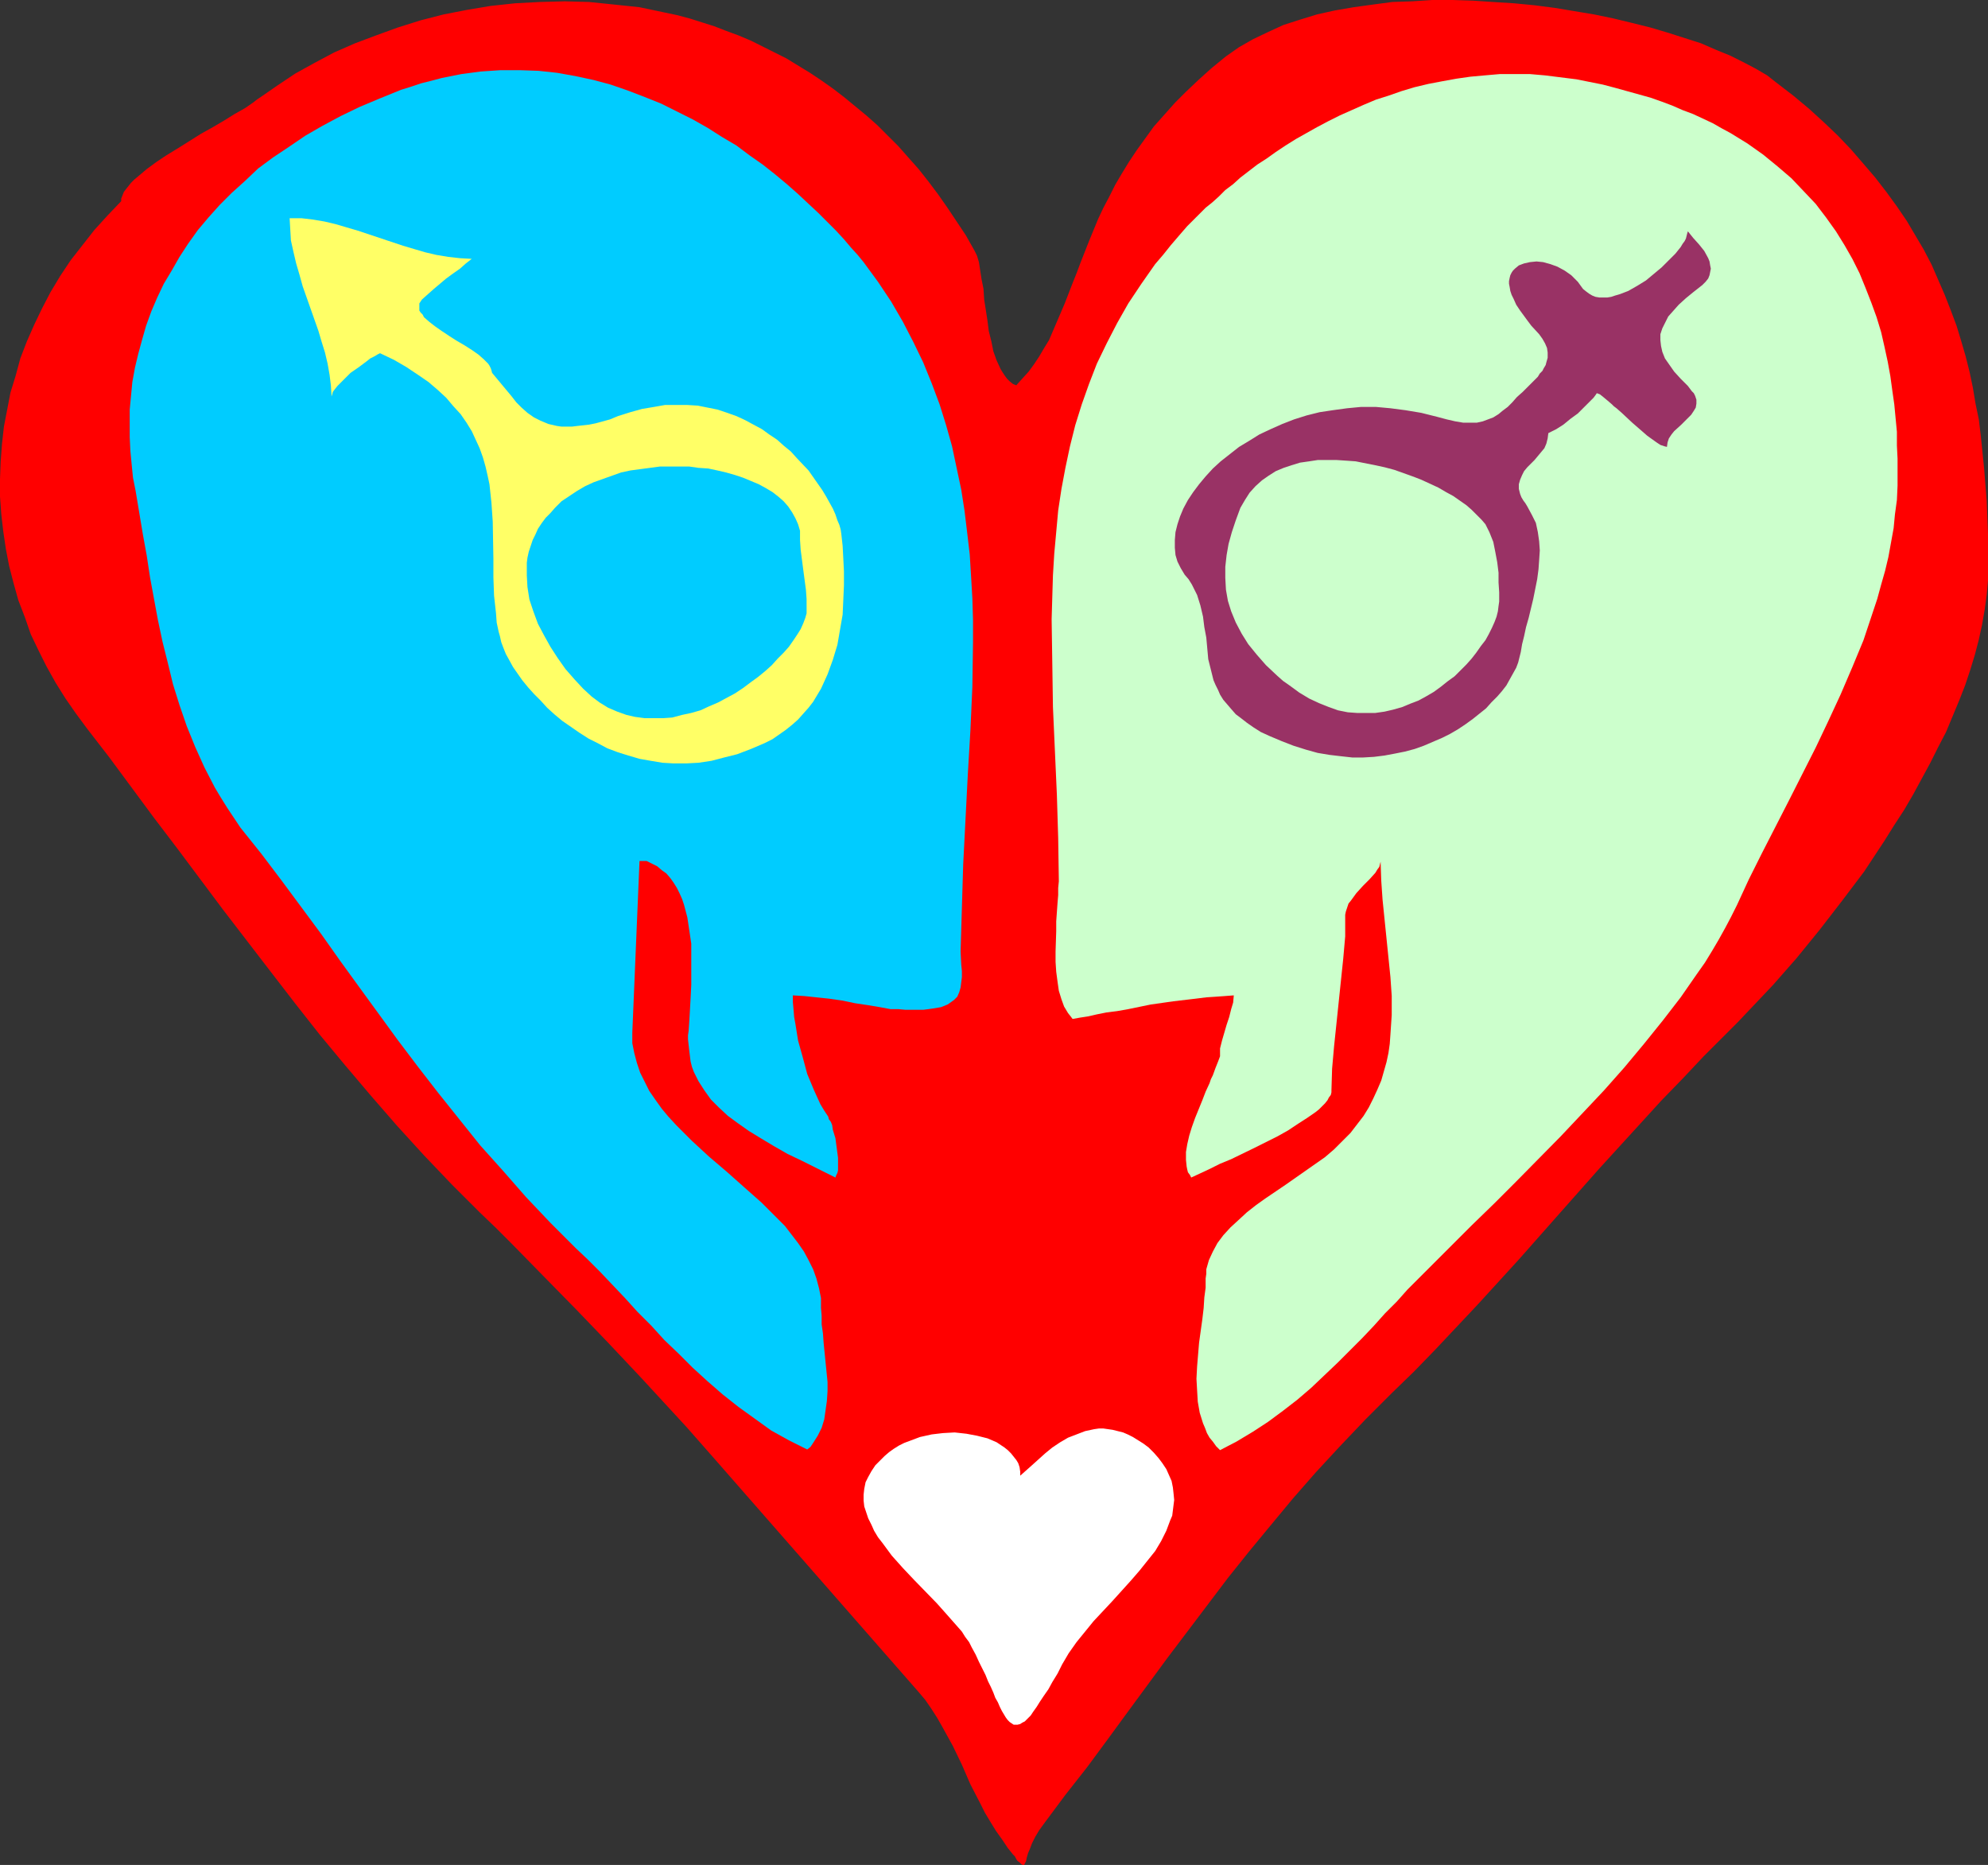
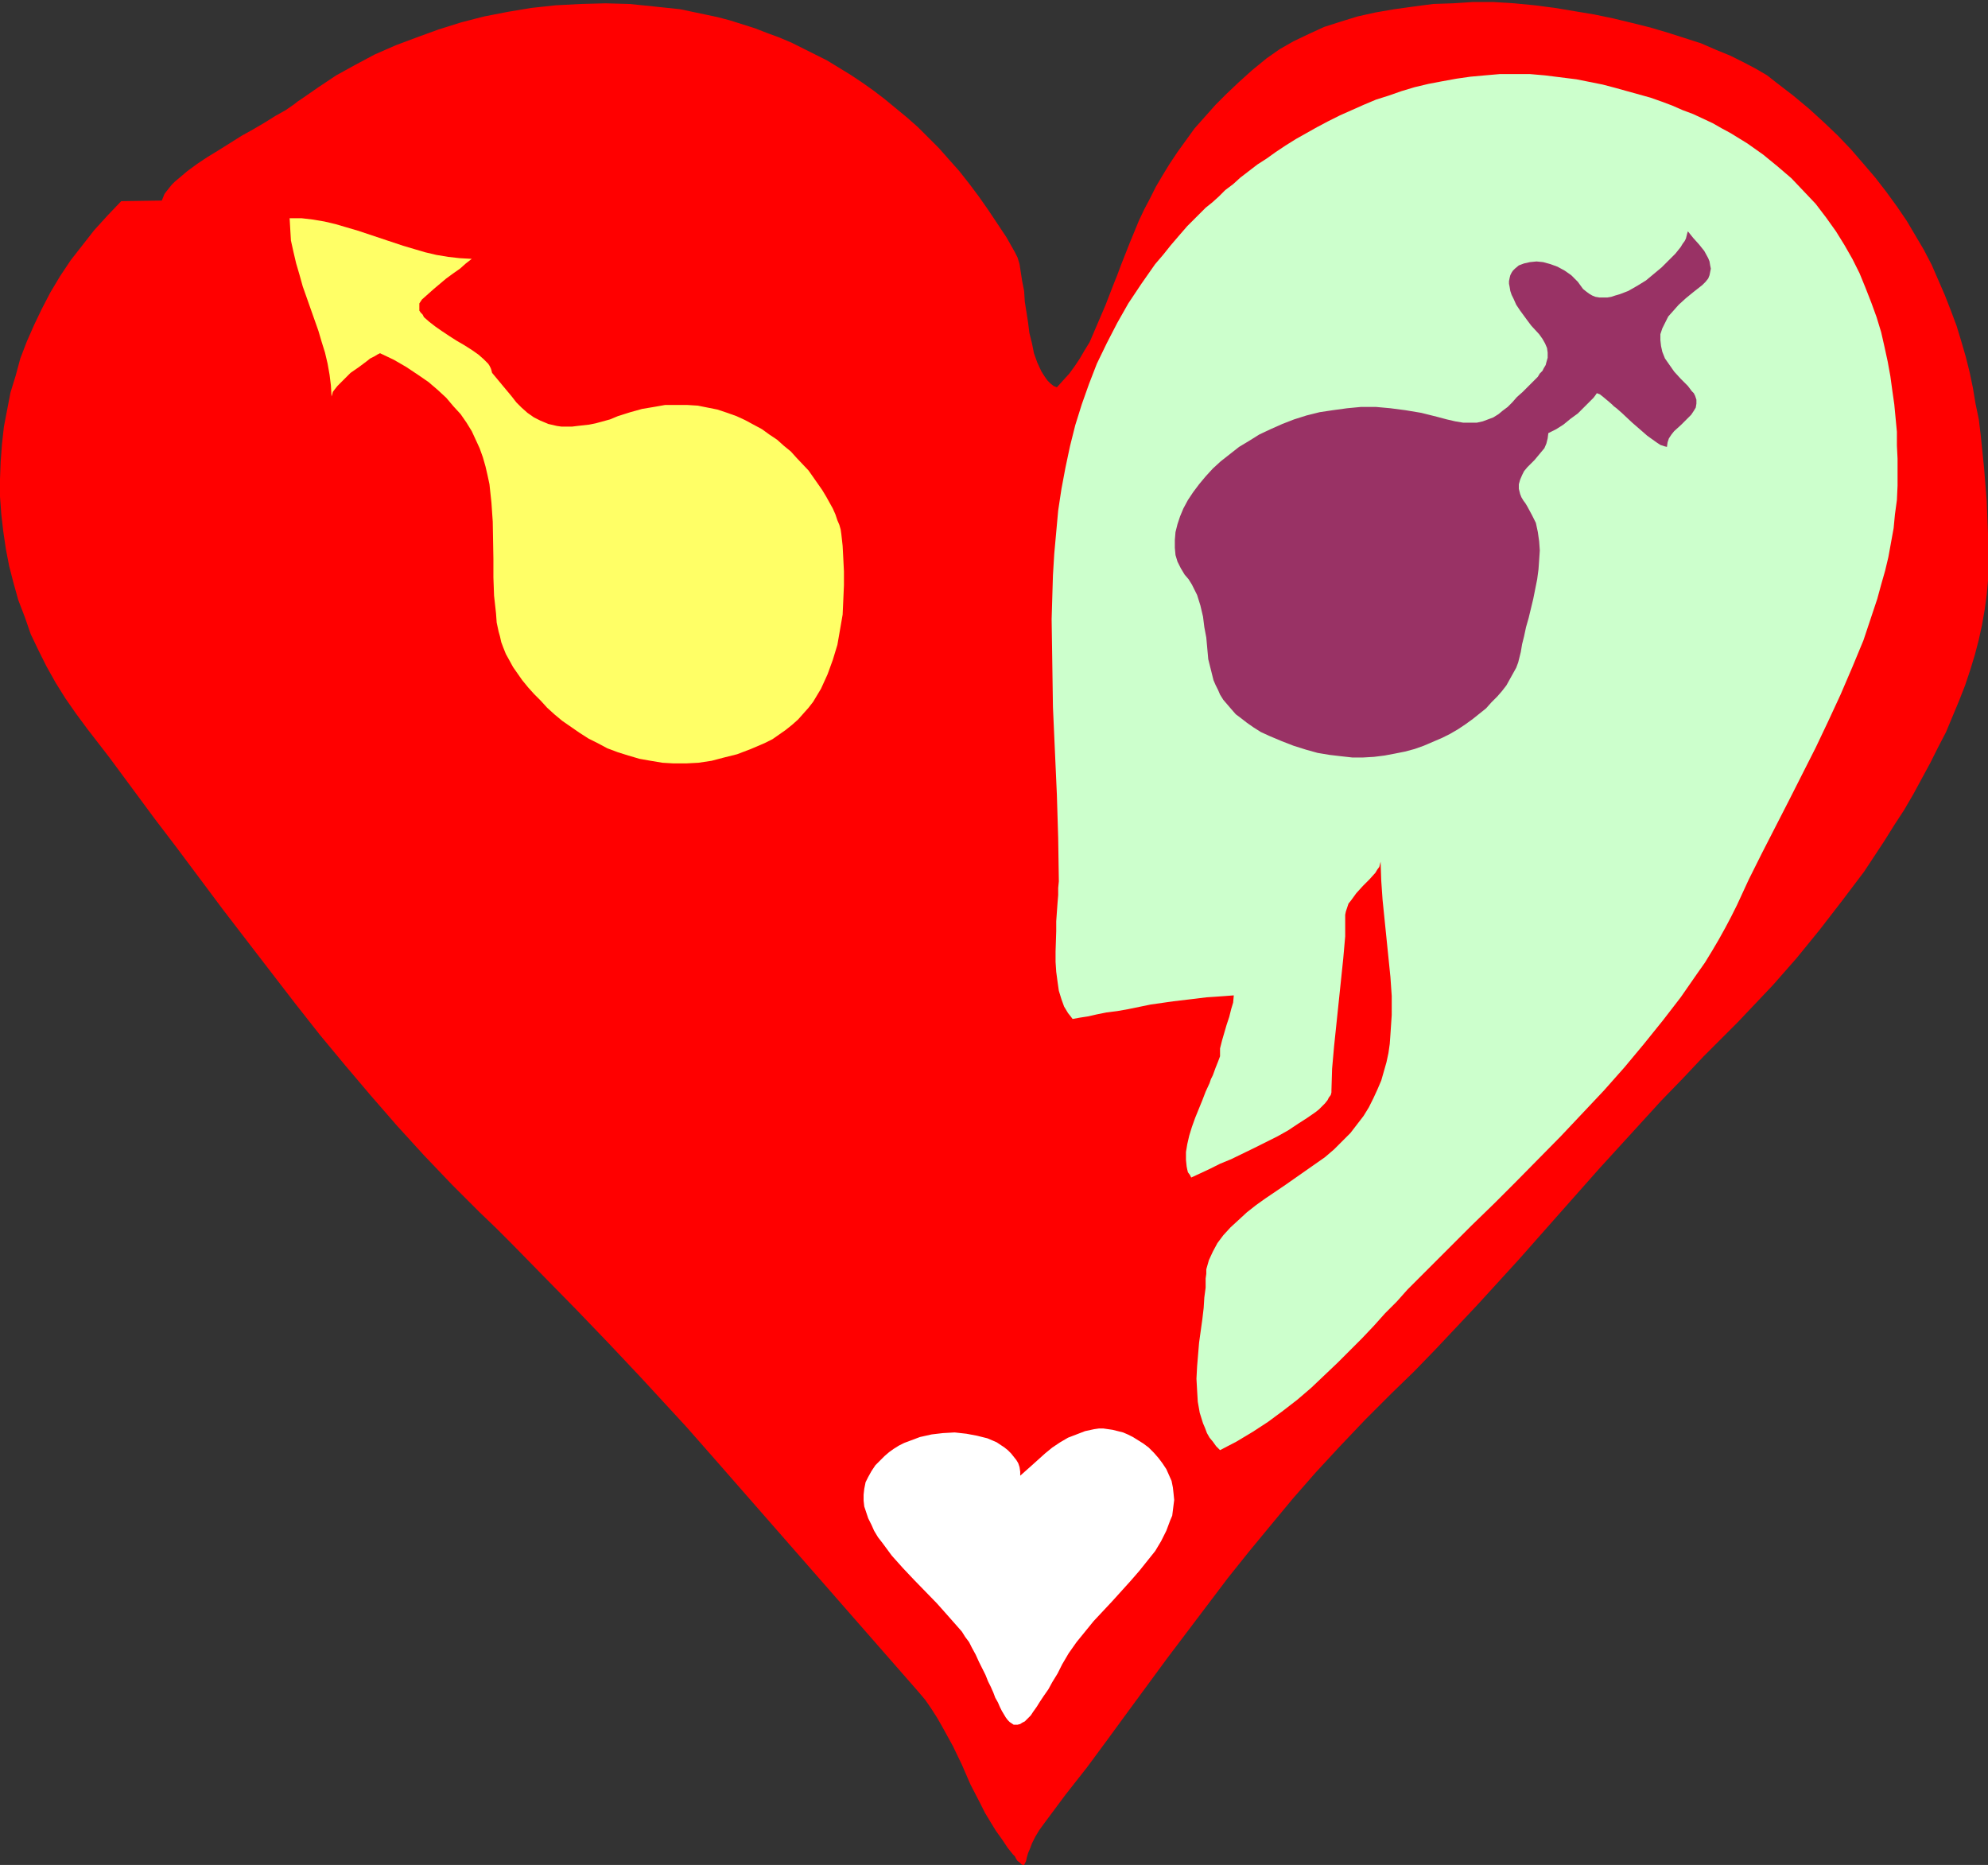
<svg xmlns="http://www.w3.org/2000/svg" xmlns:ns1="http://sodipodi.sourceforge.net/DTD/sodipodi-0.dtd" xmlns:ns2="http://www.inkscape.org/namespaces/inkscape" version="1.0" width="129.724mm" height="121.676mm" id="svg8" ns1:docname="In Love Symbol 2.wmf">
  <rect width="100%" height="100%" fill="#333333" stroke="none" />
  <ns1:namedview id="namedview8" pagecolor="#ffffff" bordercolor="#000000" borderopacity="0.25" ns2:showpageshadow="2" ns2:pageopacity="0.0" ns2:pagecheckerboard="0" ns2:deskcolor="#d1d1d1" ns2:document-units="mm" />
  <defs id="defs1">
    <pattern id="WMFhbasepattern" patternUnits="userSpaceOnUse" width="6" height="6" x="0" y="0" />
  </defs>
-   <path style="fill:#ff0000;fill-opacity:1;fill-rule:evenodd;stroke:none" d="m 29.896,49.607 -3.394,3.555 -3.232,3.555 -2.909,3.717 -2.909,3.717 -2.586,3.878 -2.424,4.04 -2.101,4.04 -1.939,4.04 -1.778,4.04 -1.616,4.201 -1.131,4.201 -1.293,4.201 -0.808,4.201 -0.808,4.201 -0.485,4.363 -0.323,4.363 L 0,118.12 v 4.363 l 0.323,4.363 0.485,4.201 0.646,4.363 0.808,4.201 1.131,4.363 1.131,4.04 1.616,4.201 1.454,4.201 1.939,4.04 1.939,3.878 2.262,4.04 2.424,3.878 2.586,3.717 2.747,3.717 5.494,7.11 5.494,7.433 5.494,7.433 5.656,7.433 11.474,15.351 11.797,15.351 5.979,7.756 5.979,7.595 6.302,7.595 6.302,7.433 6.464,7.433 6.626,7.271 6.787,7.11 6.949,6.948 4.04,3.878 3.878,3.878 7.918,8.079 8.08,8.241 7.918,8.241 7.918,8.403 7.595,8.241 3.717,4.04 3.555,4.04 3.555,4.04 3.394,3.878 46.541,53.162 1.778,2.101 1.454,2.101 1.454,2.262 1.293,2.262 2.586,4.686 2.262,4.686 2.101,4.848 2.424,4.686 1.131,2.262 1.454,2.424 1.293,2.101 1.616,2.262 0.646,0.97 0.646,0.97 0.646,0.808 0.646,0.808 0.485,0.485 0.323,0.646 0.323,0.485 0.485,0.323 0.485,0.485 0.323,0.162 h 0.323 l 0.162,-0.323 0.323,-0.646 0.162,-0.808 0.323,-1.131 0.485,-1.131 0.485,-1.293 0.808,-1.616 0.97,-1.616 1.293,-1.777 5.171,-6.948 5.333,-6.787 5.01,-6.787 4.848,-6.625 9.858,-13.412 10.019,-13.25 5.01,-6.625 5.171,-6.463 5.333,-6.463 5.494,-6.625 5.656,-6.463 5.979,-6.463 6.302,-6.625 6.464,-6.463 5.494,-5.332 5.333,-5.494 5.171,-5.494 5.171,-5.494 10.181,-11.15 9.858,-11.15 10.019,-11.311 10.181,-11.15 5.01,-5.494 5.333,-5.494 5.171,-5.494 5.494,-5.494 2.909,-2.909 2.909,-3.07 5.818,-6.14 5.818,-6.625 5.656,-6.948 5.494,-7.11 5.494,-7.271 5.01,-7.595 2.424,-3.878 2.424,-3.717 2.262,-3.878 2.101,-3.878 2.101,-3.878 1.939,-3.878 1.939,-3.717 1.616,-3.878 1.616,-3.878 1.454,-3.717 1.293,-3.878 1.131,-3.717 0.97,-3.717 0.808,-3.717 0.646,-3.717 0.485,-3.555 0.323,-3.555 v -3.393 -8.241 l -0.323,-8.079 -0.646,-8.079 -0.808,-7.918 -0.485,-4.04 -0.808,-3.878 -0.646,-3.878 -0.808,-3.878 -0.97,-3.878 -1.131,-3.878 -1.131,-3.717 -1.454,-3.878 -1.454,-3.717 -1.616,-3.717 -1.616,-3.717 -1.939,-3.717 -2.101,-3.555 -2.101,-3.555 -2.424,-3.555 -2.586,-3.555 -2.747,-3.555 -2.909,-3.393 -3.07,-3.555 -3.232,-3.393 -3.394,-3.232 -3.717,-3.393 -3.878,-3.232 -4.202,-3.232 -2.262,-1.777 -2.747,-1.616 -3.07,-1.616 -3.232,-1.616 -3.555,-1.454 -3.717,-1.616 -4.04,-1.293 -4.04,-1.293 -4.363,-1.293 -4.525,-1.131 -4.686,-1.131 -4.686,-0.97 -4.848,-0.808 -4.848,-0.808 -5.01,-0.646 -5.01,-0.485 -5.171,-0.323 L 363.276,0.162 358.267,0 h -5.01 l -5.01,0.323 -4.848,0.162 -4.848,0.646 -4.686,0.646 -4.686,0.808 -4.363,0.97 -4.202,1.293 -4.04,1.293 -3.878,1.777 -3.717,1.777 -3.394,1.939 -3.232,2.262 -3.555,2.909 -3.232,2.909 -3.07,2.909 -2.747,2.747 -2.586,2.909 -2.586,2.909 -2.101,2.909 -2.101,2.909 -1.939,2.909 -1.778,2.909 -1.616,2.747 -1.454,2.909 -1.454,2.747 -1.293,2.747 -2.262,5.494 -2.101,5.332 -0.97,2.585 -0.97,2.424 -1.939,5.009 -1.939,4.524 -1.939,4.524 -1.293,2.101 -1.131,1.939 -1.293,1.939 -1.293,1.777 -1.616,1.777 -1.454,1.616 -0.808,-0.323 -0.808,-0.646 -0.646,-0.646 -0.485,-0.646 -0.646,-0.97 -0.485,-0.808 -0.97,-2.101 -0.808,-2.262 -0.485,-2.424 -0.646,-2.585 -0.323,-2.585 -0.808,-5.171 -0.162,-2.585 -0.485,-2.424 -0.323,-2.101 -0.323,-2.101 -0.485,-1.616 -0.323,-0.646 -0.323,-0.646 -2.101,-3.717 -2.262,-3.393 -2.262,-3.393 -2.262,-3.232 -2.424,-3.232 -2.424,-3.07 -2.586,-2.909 -2.424,-2.747 -2.586,-2.585 -2.586,-2.585 -2.747,-2.424 -2.747,-2.262 -2.747,-2.262 -2.747,-2.101 -2.747,-1.939 -2.909,-1.939 -2.909,-1.777 -2.909,-1.777 -2.909,-1.454 -2.909,-1.454 -2.909,-1.454 -3.07,-1.293 -3.07,-1.131 -2.909,-1.131 -3.07,-0.97 -3.07,-0.97 -3.07,-0.808 -3.07,-0.646 -6.141,-1.293 -6.141,-0.646 -6.302,-0.646 -5.979,-0.162 -6.141,0.162 -6.141,0.323 -5.979,0.646 -5.818,0.97 -5.818,1.131 -5.656,1.454 -5.656,1.777 -5.333,1.939 -5.171,1.939 -5.171,2.262 -4.848,2.585 -4.686,2.585 -4.363,2.909 -4.202,2.909 -0.97,0.646 -0.808,0.646 -2.101,1.454 -2.586,1.454 -2.586,1.616 -2.747,1.616 -2.909,1.616 -5.656,3.555 -2.909,1.777 -2.424,1.616 -2.424,1.777 -2.101,1.777 -0.97,0.808 -0.808,0.808 -0.646,0.808 -0.646,0.808 -0.485,0.646 -0.323,0.808 -0.323,0.808 z" id="path1" />
-   <path style="fill:#00ccff;fill-opacity:1;fill-rule:evenodd;stroke:none" d="m 236.905,234.625 0.162,3.232 0.162,1.616 v 1.454 l -0.162,1.293 -0.162,1.293 -0.323,1.131 -0.485,1.131 -0.808,0.808 -1.131,0.808 -0.485,0.323 -0.808,0.323 -0.808,0.323 -0.97,0.162 -0.97,0.162 -1.131,0.162 -1.293,0.162 h -1.293 -1.454 -1.616 l -1.778,-0.162 h -1.939 l -2.586,-0.485 -2.909,-0.485 -3.232,-0.485 -3.07,-0.646 -3.394,-0.485 -3.07,-0.323 -3.07,-0.323 -2.747,-0.162 v 1.616 l 0.162,1.777 0.162,1.939 0.323,1.777 0.646,4.04 1.131,4.04 1.131,4.201 1.616,3.878 0.808,1.777 0.808,1.777 0.97,1.616 0.97,1.454 0.162,0.646 0.485,0.646 0.323,0.808 0.162,1.131 0.646,2.101 0.323,2.424 0.323,2.424 v 1.131 0.97 0.97 l -0.162,0.646 -0.323,0.646 -0.162,0.485 -4.202,-2.101 -3.878,-1.939 -3.717,-1.777 -3.394,-1.939 -3.232,-1.939 -2.909,-1.777 -2.747,-1.939 -2.424,-1.777 -2.262,-2.101 -1.939,-1.939 -1.616,-2.262 -1.454,-2.262 -1.131,-2.262 -0.485,-1.293 -0.323,-1.293 -0.162,-1.293 -0.162,-1.293 -0.162,-1.454 -0.162,-1.454 v -0.97 l 0.162,-1.131 0.162,-2.424 0.162,-2.747 0.162,-2.909 0.162,-3.232 v -3.393 -3.393 -3.393 l -0.485,-3.232 -0.485,-3.232 -0.808,-3.07 -0.485,-1.454 -0.646,-1.454 -0.646,-1.293 -0.808,-1.293 -0.808,-1.131 -0.97,-1.131 -1.131,-0.808 -1.131,-0.97 -1.293,-0.646 -1.293,-0.646 h -1.778 l -1.778,42.336 v 2.585 l 0.485,2.424 0.646,2.424 0.808,2.424 1.131,2.262 1.131,2.262 1.454,2.101 1.616,2.262 1.616,1.939 1.939,2.101 1.939,1.939 1.939,1.939 4.202,3.878 4.363,3.717 4.363,3.878 4.202,3.717 1.939,1.939 1.939,1.939 1.939,1.939 1.616,2.101 1.616,2.101 1.454,2.101 1.131,2.101 1.131,2.262 0.808,2.262 0.646,2.424 0.485,2.424 v 2.424 l 0.162,1.939 v 2.101 l 0.323,2.262 0.162,2.262 0.485,4.848 0.485,4.848 v 2.262 l -0.162,2.424 -0.323,2.262 -0.323,2.262 -0.646,2.101 -0.97,1.939 -1.131,1.777 -0.646,0.97 -0.808,0.646 -4.525,-2.262 -4.363,-2.424 -4.04,-2.909 -4.04,-2.909 -3.878,-3.07 -3.717,-3.232 -3.717,-3.393 -3.394,-3.393 -3.555,-3.393 -3.232,-3.555 -3.394,-3.393 -3.07,-3.393 -3.07,-3.232 -3.07,-3.232 -3.07,-3.07 -2.909,-2.747 -6.302,-6.302 -5.979,-6.302 -5.656,-6.463 -5.656,-6.302 -5.171,-6.463 -5.171,-6.463 -5.01,-6.463 -5.01,-6.625 -9.534,-13.089 -4.686,-6.463 -4.686,-6.625 -9.696,-13.089 -5.01,-6.625 -5.171,-6.463 -1.616,-2.424 -1.616,-2.424 -1.616,-2.585 -1.454,-2.424 -2.586,-5.009 -2.262,-5.009 -2.101,-5.171 -1.778,-5.171 -1.616,-5.171 -1.293,-5.332 -1.293,-5.171 -1.131,-5.332 -1.939,-10.503 -0.808,-5.332 -0.97,-5.332 -1.778,-10.665 -0.646,-3.232 -0.323,-3.232 -0.323,-3.393 -0.162,-3.393 v -3.393 -3.393 l 0.323,-3.393 0.323,-3.393 0.646,-3.555 0.808,-3.393 0.97,-3.555 0.97,-3.393 1.293,-3.555 1.454,-3.393 1.616,-3.393 1.939,-3.232 1.939,-3.393 2.101,-3.232 2.424,-3.393 2.586,-3.07 2.747,-3.07 3.07,-3.07 3.232,-2.909 3.232,-3.07 3.717,-2.747 3.878,-2.585 4.04,-2.747 4.202,-2.424 4.525,-2.424 4.686,-2.262 5.01,-2.101 5.171,-2.101 2.586,-0.808 2.424,-0.808 2.586,-0.646 2.424,-0.646 4.848,-0.97 4.848,-0.646 4.848,-0.323 h 4.686 l 4.686,0.162 4.525,0.485 4.525,0.808 4.525,0.97 4.202,1.131 4.202,1.454 4.202,1.616 4.04,1.616 3.878,1.939 3.878,1.939 3.717,2.101 3.555,2.262 3.555,2.101 3.232,2.424 3.232,2.262 3.07,2.424 2.909,2.424 2.747,2.424 2.586,2.424 2.424,2.262 2.262,2.262 2.101,2.101 1.939,2.101 1.778,2.101 1.616,1.777 1.454,1.777 3.555,4.848 3.232,4.848 2.909,5.009 2.586,5.009 2.424,5.009 2.101,5.171 1.939,5.171 1.616,5.171 1.454,5.171 1.131,5.332 1.131,5.332 0.808,5.171 0.646,5.332 0.646,5.494 0.323,5.332 0.323,5.494 0.162,5.332 v 5.494 l -0.162,10.988 -0.485,10.826 -0.646,10.988 -1.131,21.976 -0.323,10.826 z" id="path2" />
+   <path style="fill:#ff0000;fill-opacity:1;fill-rule:evenodd;stroke:none" d="m 29.896,49.607 -3.394,3.555 -3.232,3.555 -2.909,3.717 -2.909,3.717 -2.586,3.878 -2.424,4.04 -2.101,4.04 -1.939,4.04 -1.778,4.04 -1.616,4.201 -1.131,4.201 -1.293,4.201 -0.808,4.201 -0.808,4.201 -0.485,4.363 -0.323,4.363 L 0,118.12 v 4.363 l 0.323,4.363 0.485,4.201 0.646,4.363 0.808,4.201 1.131,4.363 1.131,4.04 1.616,4.201 1.454,4.201 1.939,4.04 1.939,3.878 2.262,4.04 2.424,3.878 2.586,3.717 2.747,3.717 5.494,7.11 5.494,7.433 5.494,7.433 5.656,7.433 11.474,15.351 11.797,15.351 5.979,7.756 5.979,7.595 6.302,7.595 6.302,7.433 6.464,7.433 6.626,7.271 6.787,7.11 6.949,6.948 4.04,3.878 3.878,3.878 7.918,8.079 8.08,8.241 7.918,8.241 7.918,8.403 7.595,8.241 3.717,4.04 3.555,4.04 3.555,4.04 3.394,3.878 46.541,53.162 1.778,2.101 1.454,2.101 1.454,2.262 1.293,2.262 2.586,4.686 2.262,4.686 2.101,4.848 2.424,4.686 1.131,2.262 1.454,2.424 1.293,2.101 1.616,2.262 0.646,0.97 0.646,0.97 0.646,0.808 0.646,0.808 0.485,0.485 0.323,0.646 0.323,0.485 0.485,0.323 0.485,0.485 0.323,0.162 h 0.323 l 0.162,-0.323 0.323,-0.646 0.162,-0.808 0.323,-1.131 0.485,-1.131 0.485,-1.293 0.808,-1.616 0.97,-1.616 1.293,-1.777 5.171,-6.948 5.333,-6.787 5.01,-6.787 4.848,-6.625 9.858,-13.412 10.019,-13.25 5.01,-6.625 5.171,-6.463 5.333,-6.463 5.494,-6.625 5.656,-6.463 5.979,-6.463 6.302,-6.625 6.464,-6.463 5.494,-5.332 5.333,-5.494 5.171,-5.494 5.171,-5.494 10.181,-11.15 9.858,-11.15 10.019,-11.311 10.181,-11.15 5.01,-5.494 5.333,-5.494 5.171,-5.494 5.494,-5.494 2.909,-2.909 2.909,-3.07 5.818,-6.14 5.818,-6.625 5.656,-6.948 5.494,-7.11 5.494,-7.271 5.01,-7.595 2.424,-3.878 2.424,-3.717 2.262,-3.878 2.101,-3.878 2.101,-3.878 1.939,-3.878 1.939,-3.717 1.616,-3.878 1.616,-3.878 1.454,-3.717 1.293,-3.878 1.131,-3.717 0.97,-3.717 0.808,-3.717 0.646,-3.717 0.485,-3.555 0.323,-3.555 v -3.393 -8.241 l -0.323,-8.079 -0.646,-8.079 -0.808,-7.918 -0.485,-4.04 -0.808,-3.878 -0.646,-3.878 -0.808,-3.878 -0.97,-3.878 -1.131,-3.878 -1.131,-3.717 -1.454,-3.878 -1.454,-3.717 -1.616,-3.717 -1.616,-3.717 -1.939,-3.717 -2.101,-3.555 -2.101,-3.555 -2.424,-3.555 -2.586,-3.555 -2.747,-3.555 -2.909,-3.393 -3.07,-3.555 -3.232,-3.393 -3.394,-3.232 -3.717,-3.393 -3.878,-3.232 -4.202,-3.232 -2.262,-1.777 -2.747,-1.616 -3.07,-1.616 -3.232,-1.616 -3.555,-1.454 -3.717,-1.616 -4.04,-1.293 -4.04,-1.293 -4.363,-1.293 -4.525,-1.131 -4.686,-1.131 -4.686,-0.97 -4.848,-0.808 -4.848,-0.808 -5.01,-0.646 -5.01,-0.485 -5.171,-0.323 h -5.01 l -5.01,0.323 -4.848,0.162 -4.848,0.646 -4.686,0.646 -4.686,0.808 -4.363,0.97 -4.202,1.293 -4.04,1.293 -3.878,1.777 -3.717,1.777 -3.394,1.939 -3.232,2.262 -3.555,2.909 -3.232,2.909 -3.07,2.909 -2.747,2.747 -2.586,2.909 -2.586,2.909 -2.101,2.909 -2.101,2.909 -1.939,2.909 -1.778,2.909 -1.616,2.747 -1.454,2.909 -1.454,2.747 -1.293,2.747 -2.262,5.494 -2.101,5.332 -0.97,2.585 -0.97,2.424 -1.939,5.009 -1.939,4.524 -1.939,4.524 -1.293,2.101 -1.131,1.939 -1.293,1.939 -1.293,1.777 -1.616,1.777 -1.454,1.616 -0.808,-0.323 -0.808,-0.646 -0.646,-0.646 -0.485,-0.646 -0.646,-0.97 -0.485,-0.808 -0.97,-2.101 -0.808,-2.262 -0.485,-2.424 -0.646,-2.585 -0.323,-2.585 -0.808,-5.171 -0.162,-2.585 -0.485,-2.424 -0.323,-2.101 -0.323,-2.101 -0.485,-1.616 -0.323,-0.646 -0.323,-0.646 -2.101,-3.717 -2.262,-3.393 -2.262,-3.393 -2.262,-3.232 -2.424,-3.232 -2.424,-3.07 -2.586,-2.909 -2.424,-2.747 -2.586,-2.585 -2.586,-2.585 -2.747,-2.424 -2.747,-2.262 -2.747,-2.262 -2.747,-2.101 -2.747,-1.939 -2.909,-1.939 -2.909,-1.777 -2.909,-1.777 -2.909,-1.454 -2.909,-1.454 -2.909,-1.454 -3.07,-1.293 -3.07,-1.131 -2.909,-1.131 -3.07,-0.97 -3.07,-0.97 -3.07,-0.808 -3.07,-0.646 -6.141,-1.293 -6.141,-0.646 -6.302,-0.646 -5.979,-0.162 -6.141,0.162 -6.141,0.323 -5.979,0.646 -5.818,0.97 -5.818,1.131 -5.656,1.454 -5.656,1.777 -5.333,1.939 -5.171,1.939 -5.171,2.262 -4.848,2.585 -4.686,2.585 -4.363,2.909 -4.202,2.909 -0.97,0.646 -0.808,0.646 -2.101,1.454 -2.586,1.454 -2.586,1.616 -2.747,1.616 -2.909,1.616 -5.656,3.555 -2.909,1.777 -2.424,1.616 -2.424,1.777 -2.101,1.777 -0.97,0.808 -0.808,0.808 -0.646,0.808 -0.646,0.808 -0.485,0.646 -0.323,0.808 -0.323,0.808 z" id="path1" />
  <path style="fill:#ccffcc;fill-opacity:1;fill-rule:evenodd;stroke:none" d="m 331.764,225.576 v 5.332 l -0.485,5.494 -2.262,21.653 -0.485,5.494 -0.162,5.332 v 0.485 l -0.162,0.646 -0.485,0.646 -0.323,0.646 -0.646,0.808 -0.646,0.646 -0.808,0.808 -0.808,0.646 -2.101,1.454 -2.262,1.454 -2.424,1.616 -2.586,1.454 -5.818,2.909 -5.656,2.747 -2.747,1.131 -2.586,1.293 -2.424,1.131 -2.101,0.97 -0.323,-0.646 -0.485,-0.646 -0.162,-0.646 -0.162,-0.808 -0.162,-1.616 v -1.939 l 0.323,-1.939 0.485,-2.101 0.646,-2.101 0.808,-2.262 1.778,-4.363 0.808,-2.101 0.97,-2.101 0.323,-0.97 0.485,-0.97 0.646,-1.777 0.646,-1.616 0.485,-1.293 V 258.54 l 0.485,-1.939 1.131,-3.878 0.646,-1.939 0.485,-1.939 0.485,-1.616 0.162,-1.777 -2.101,0.162 -2.262,0.162 -2.424,0.162 -2.586,0.323 -2.747,0.323 -2.747,0.323 -5.656,0.808 -5.494,1.131 -2.747,0.485 -2.586,0.323 -2.424,0.485 -2.101,0.485 -2.101,0.323 -1.778,0.323 -0.485,-0.646 -0.646,-0.808 -0.97,-1.616 -0.646,-1.777 -0.646,-2.101 -0.323,-2.262 -0.323,-2.424 -0.162,-2.424 v -2.585 l 0.162,-5.009 v -2.424 l 0.162,-2.262 0.162,-2.262 0.162,-1.939 v -1.777 l 0.162,-1.616 -0.162,-10.665 -0.323,-10.665 -0.485,-10.826 -0.485,-10.826 -0.162,-10.826 -0.162,-10.826 0.162,-5.494 0.162,-5.332 0.323,-5.332 0.485,-5.332 0.485,-5.332 0.808,-5.332 0.97,-5.171 1.131,-5.332 1.293,-5.171 1.616,-5.171 1.778,-5.009 1.939,-5.009 2.424,-5.009 2.586,-5.009 2.747,-4.848 3.232,-4.848 3.394,-4.848 1.939,-2.262 1.939,-2.424 1.939,-2.262 2.101,-2.424 2.262,-2.262 2.262,-2.262 1.616,-1.293 1.616,-1.454 1.616,-1.616 1.939,-1.454 1.778,-1.616 2.101,-1.616 2.101,-1.616 2.262,-1.454 2.262,-1.616 2.424,-1.616 2.586,-1.616 2.586,-1.454 2.586,-1.454 2.747,-1.454 2.909,-1.454 2.909,-1.293 2.909,-1.293 3.07,-1.293 3.07,-0.97 3.232,-1.131 3.232,-0.97 3.394,-0.808 3.394,-0.646 3.555,-0.646 3.394,-0.485 3.555,-0.323 3.717,-0.323 h 3.717 3.717 l 3.717,0.323 3.878,0.485 3.878,0.485 3.232,0.646 3.232,0.646 3.07,0.808 2.909,0.808 2.909,0.808 2.909,0.808 2.747,0.97 2.586,0.97 2.586,1.131 2.586,0.97 2.424,1.131 2.424,1.131 2.262,1.293 2.101,1.131 4.202,2.585 3.878,2.747 3.555,2.909 3.394,2.909 3.07,3.232 2.909,3.07 2.586,3.393 2.424,3.393 2.101,3.393 1.939,3.393 1.778,3.555 1.454,3.555 1.454,3.717 1.293,3.555 1.131,3.717 0.808,3.555 0.808,3.717 0.646,3.555 0.485,3.555 0.485,3.393 0.323,3.393 0.323,3.393 v 3.393 l 0.162,3.232 v 3.07 3.555 l -0.162,3.555 -0.485,3.555 -0.323,3.393 -0.646,3.555 -0.646,3.555 -0.808,3.393 -0.97,3.393 -0.97,3.555 -1.131,3.393 -2.262,6.787 -2.747,6.625 -2.909,6.787 -3.07,6.625 -3.07,6.463 -6.626,13.089 -6.626,12.927 -3.232,6.463 -2.909,6.302 -1.454,2.909 -1.454,2.747 -1.616,2.909 -1.616,2.747 -1.778,2.909 -1.939,2.747 -4.04,5.817 -4.363,5.656 -4.686,5.817 -4.848,5.817 -5.01,5.656 -5.333,5.656 -5.333,5.656 -10.989,11.15 -5.494,5.494 -5.494,5.332 -5.333,5.332 -5.171,5.171 -2.586,2.585 -2.747,2.747 -2.586,2.909 -2.909,2.909 -2.747,3.07 -2.909,3.07 -3.07,3.07 -3.07,3.07 -3.232,3.07 -3.232,3.07 -3.394,2.909 -3.555,2.747 -3.717,2.747 -3.717,2.424 -4.04,2.424 -4.04,2.101 -0.97,-0.97 -0.808,-1.131 -0.808,-0.97 -0.646,-1.131 -0.485,-1.293 -0.485,-1.131 -0.808,-2.585 -0.485,-2.747 -0.162,-2.747 -0.162,-2.909 0.162,-3.07 0.485,-5.817 0.808,-5.817 0.323,-2.747 0.162,-2.585 0.323,-2.424 v -2.262 l 0.162,-1.131 v -1.131 l 0.323,-1.131 0.323,-1.131 0.97,-2.101 1.131,-2.101 1.454,-1.939 1.778,-1.939 1.939,-1.777 2.101,-1.939 2.262,-1.777 2.262,-1.616 5.01,-3.393 4.848,-3.393 4.848,-3.393 2.262,-1.939 2.101,-2.101 1.939,-1.939 1.616,-2.101 1.616,-2.101 1.293,-2.101 1.131,-2.262 0.97,-2.101 0.97,-2.262 0.646,-2.262 0.646,-2.262 0.485,-2.262 0.323,-2.262 0.162,-2.262 0.323,-4.848 V 245.613 l -0.323,-4.686 -1.939,-19.067 -0.323,-4.686 -0.162,-4.686 -0.162,0.646 -0.162,0.646 -0.485,0.646 -0.485,0.808 -1.454,1.616 -1.616,1.616 -1.616,1.777 -1.293,1.777 -0.646,0.808 -0.323,0.97 -0.323,0.97 z" id="path3" />
  <path style="fill:#993265;fill-opacity:1;fill-rule:evenodd;stroke:none" d="m 381.86,106.809 1.939,-0.97 1.778,-1.131 1.778,-1.454 1.778,-1.293 1.454,-1.454 1.293,-1.293 1.131,-1.131 0.485,-0.646 0.323,-0.485 0.808,0.323 0.808,0.646 0.97,0.808 1.131,0.97 0.485,0.485 0.646,0.485 1.293,1.131 2.586,2.424 2.424,2.101 1.293,1.131 1.131,0.808 1.131,0.808 0.97,0.646 0.97,0.323 0.646,0.162 0.162,-1.131 0.323,-0.97 0.646,-0.97 0.646,-0.808 1.778,-1.616 1.616,-1.616 0.808,-0.808 0.646,-0.97 0.485,-0.808 0.162,-0.97 v -0.97 l -0.323,-0.97 -0.323,-0.646 -0.485,-0.485 -0.485,-0.646 -0.485,-0.646 -1.778,-1.777 -1.616,-1.777 -1.131,-1.616 -1.131,-1.616 -0.646,-1.616 -0.323,-1.454 -0.162,-1.454 v -1.454 l 0.485,-1.454 0.646,-1.293 0.808,-1.616 1.293,-1.454 1.293,-1.454 1.778,-1.616 1.778,-1.454 2.262,-1.777 0.808,-0.808 0.646,-0.808 0.323,-0.808 0.162,-0.808 0.162,-0.808 -0.162,-0.808 -0.162,-0.97 -0.323,-0.808 -0.97,-1.777 -1.293,-1.616 -1.454,-1.616 -1.293,-1.616 -0.162,0.485 -0.162,0.646 -0.162,0.646 -0.323,0.646 -0.485,0.646 -0.485,0.808 -1.293,1.616 -1.616,1.616 -1.778,1.777 -1.939,1.616 -1.939,1.616 -2.101,1.293 -2.262,1.293 -2.101,0.808 -1.131,0.323 -0.97,0.323 -0.97,0.162 h -0.97 -0.97 l -0.97,-0.162 -0.808,-0.323 -0.808,-0.485 -0.646,-0.485 -0.808,-0.646 -1.293,-1.777 -1.616,-1.616 -1.616,-1.131 -1.778,-0.97 -1.778,-0.646 -1.778,-0.485 -1.616,-0.162 -1.616,0.162 -1.454,0.323 -1.293,0.485 -0.97,0.808 -0.485,0.485 -0.323,0.485 -0.323,0.646 -0.162,0.646 -0.162,0.808 v 0.646 l 0.162,0.808 0.162,0.97 0.323,0.97 0.485,0.97 0.646,1.454 0.97,1.454 1.778,2.424 0.97,1.293 1.939,2.101 0.808,1.131 0.646,1.131 0.485,1.131 0.162,1.131 v 1.293 l -0.323,1.131 -0.162,0.646 -0.485,0.808 -0.323,0.646 -0.646,0.646 -0.485,0.808 -0.808,0.808 -1.454,1.454 -1.454,1.454 -1.454,1.293 -1.131,1.293 -1.131,1.131 -1.293,0.97 -0.97,0.808 -1.293,0.808 -1.293,0.485 -1.293,0.485 -1.454,0.323 h -1.616 -1.778 l -1.939,-0.323 -2.101,-0.485 -2.424,-0.646 -3.878,-0.97 -3.878,-0.646 -3.717,-0.485 -3.555,-0.323 h -3.717 l -3.394,0.323 -3.555,0.485 -3.232,0.485 -3.232,0.808 -3.07,0.97 -2.909,1.131 -2.909,1.293 -2.747,1.293 -2.586,1.616 -2.424,1.454 -2.262,1.777 -2.262,1.777 -1.939,1.777 -1.778,1.939 -1.616,1.939 -1.454,1.939 -1.293,1.939 -1.131,2.101 -0.808,1.939 -0.646,1.939 -0.485,1.939 -0.162,1.939 v 1.939 l 0.162,1.777 0.485,1.616 0.808,1.616 0.97,1.616 0.97,1.131 0.808,1.293 0.646,1.293 0.646,1.293 0.808,2.585 0.646,2.747 0.323,2.585 0.485,2.585 0.485,5.332 0.646,2.585 0.646,2.585 0.485,1.131 0.646,1.293 0.485,1.131 0.808,1.293 0.97,1.131 0.97,1.131 1.131,1.293 1.293,0.97 1.454,1.131 1.616,1.131 1.778,1.131 2.101,0.97 3.07,1.293 2.909,1.131 3.07,0.97 2.909,0.808 2.909,0.485 2.747,0.323 2.909,0.323 h 2.586 l 2.747,-0.162 2.586,-0.323 2.586,-0.485 2.424,-0.485 2.424,-0.646 2.262,-0.808 2.262,-0.97 2.262,-0.97 1.939,-0.97 1.939,-1.131 1.939,-1.293 1.778,-1.293 1.616,-1.293 1.616,-1.293 1.293,-1.454 1.454,-1.454 1.131,-1.293 1.131,-1.454 0.808,-1.454 0.808,-1.454 0.808,-1.454 0.485,-1.293 0.323,-1.293 0.323,-1.293 0.323,-1.939 0.485,-1.939 0.485,-2.262 0.646,-2.262 1.131,-4.686 0.97,-4.848 0.323,-2.424 0.162,-2.262 0.162,-2.424 -0.162,-2.262 -0.323,-2.262 -0.485,-2.262 -0.97,-1.939 -1.131,-2.101 -0.485,-0.808 -0.485,-0.646 -0.485,-0.808 -0.323,-0.808 -0.162,-0.646 -0.162,-0.646 v -1.131 l 0.323,-1.131 0.485,-1.131 0.485,-0.97 0.808,-0.97 1.778,-1.777 1.616,-1.939 0.808,-0.97 0.485,-1.131 0.323,-1.293 z" id="path4" />
  <path style="fill:#ffff66;fill-opacity:1;fill-rule:evenodd;stroke:none" d="m 121.361,91.943 -0.162,-0.646 -0.162,-0.485 -0.323,-0.646 -0.323,-0.485 -1.131,-1.131 -1.293,-1.131 -1.616,-1.131 -1.778,-1.131 -1.939,-1.131 -1.778,-1.131 -1.939,-1.293 -1.616,-1.131 -1.454,-1.131 -1.293,-1.131 -0.323,-0.646 -0.485,-0.485 -0.323,-0.485 v -0.646 -0.485 -0.646 l 0.323,-0.485 0.323,-0.485 1.454,-1.293 1.454,-1.293 3.07,-2.585 1.778,-1.293 1.616,-1.131 1.454,-1.293 1.454,-1.131 -2.909,-0.162 -2.909,-0.323 -2.909,-0.485 -2.747,-0.646 -2.747,-0.808 L 99.384,60.595 88.234,56.879 85.486,56.071 82.739,55.263 79.992,54.617 77.083,54.132 74.336,53.809 h -2.909 l 0.162,2.747 0.162,2.747 0.646,2.909 0.646,2.747 0.808,2.747 0.808,2.909 1.939,5.494 1.939,5.494 0.808,2.747 0.808,2.585 0.646,2.747 0.485,2.747 0.323,2.585 0.162,2.747 0.162,-0.485 0.162,-0.646 0.485,-0.646 0.646,-0.808 0.646,-0.646 0.808,-0.808 1.778,-1.777 2.101,-1.454 1.939,-1.454 0.808,-0.646 0.97,-0.485 0.808,-0.485 0.646,-0.323 3.394,1.616 3.07,1.777 2.909,1.939 2.586,1.777 2.262,1.939 2.101,1.939 1.778,2.101 1.778,1.939 1.454,2.101 1.293,2.101 0.97,2.101 0.97,2.101 0.808,2.262 0.646,2.262 0.485,2.101 0.485,2.262 0.485,4.524 0.323,4.686 0.162,9.21 v 4.524 l 0.162,4.524 0.485,4.363 0.162,2.262 0.485,2.262 0.323,1.131 0.323,1.454 0.485,1.293 0.646,1.616 0.808,1.454 0.97,1.777 1.131,1.616 1.131,1.616 1.454,1.777 1.454,1.616 1.616,1.616 1.616,1.777 1.778,1.616 1.939,1.616 2.101,1.454 2.101,1.454 2.262,1.454 2.262,1.131 2.424,1.293 2.586,0.97 2.586,0.808 2.747,0.808 2.747,0.485 2.909,0.485 2.747,0.162 h 3.07 l 3.07,-0.162 3.232,-0.485 3.07,-0.808 3.232,-0.808 3.394,-1.293 3.394,-1.454 1.939,-0.97 1.616,-1.131 1.616,-1.131 1.616,-1.293 1.454,-1.293 1.293,-1.454 1.293,-1.454 1.131,-1.454 0.97,-1.616 0.97,-1.616 0.808,-1.777 0.808,-1.777 1.293,-3.555 1.131,-3.717 0.646,-3.717 0.646,-3.717 0.162,-3.555 0.162,-3.717 v -3.393 l -0.162,-3.232 -0.162,-3.07 -0.323,-2.909 -0.162,-1.131 -0.323,-1.131 -0.485,-1.131 -0.485,-1.454 -0.646,-1.454 -0.808,-1.454 -0.808,-1.454 -0.97,-1.616 -1.131,-1.616 -1.131,-1.616 -1.131,-1.616 -2.909,-3.07 -1.454,-1.616 -1.778,-1.454 -1.616,-1.454 -1.939,-1.293 -1.778,-1.293 -2.101,-1.131 -2.101,-1.131 -2.101,-0.97 -2.262,-0.808 -2.424,-0.808 -2.424,-0.485 -2.424,-0.485 -2.586,-0.162 h -2.747 -2.747 l -2.747,0.485 -2.909,0.485 -2.909,0.808 -3.07,0.97 -1.939,0.808 -1.778,0.485 -1.778,0.485 -1.616,0.323 -1.454,0.162 -1.454,0.162 -1.293,0.162 h -1.293 -1.293 l -1.131,-0.162 -2.101,-0.485 -1.939,-0.808 -1.616,-0.808 -1.616,-1.131 -1.454,-1.293 -1.293,-1.293 -1.131,-1.454 -2.424,-2.909 z" id="path5" />
-   <path style="fill:#00ccff;fill-opacity:1;fill-rule:evenodd;stroke:none" d="m 198.929,149.953 v 1.293 l -0.323,1.131 -0.485,1.293 -0.646,1.454 -0.808,1.293 -0.97,1.454 -1.131,1.616 -1.293,1.454 -1.454,1.454 -1.454,1.616 -1.616,1.454 -1.778,1.454 -1.778,1.293 -1.939,1.454 -1.939,1.293 -2.101,1.131 -2.101,1.131 -2.262,0.97 -2.101,0.97 -2.262,0.646 -2.262,0.485 -2.424,0.646 -2.262,0.162 h -2.262 -2.262 l -2.424,-0.323 -2.101,-0.485 -2.262,-0.808 -2.262,-0.97 -2.101,-1.293 -1.939,-1.454 -2.101,-1.939 -2.101,-2.262 -2.262,-2.585 -1.939,-2.747 -1.778,-2.747 -1.616,-2.909 -1.454,-2.747 -1.131,-3.07 -0.97,-2.909 -0.485,-3.07 -0.162,-2.909 v -1.454 -1.616 l 0.162,-1.293 0.323,-1.454 0.485,-1.454 0.485,-1.454 0.646,-1.293 0.646,-1.454 0.97,-1.454 0.97,-1.293 1.131,-1.131 1.131,-1.293 1.616,-1.616 1.939,-1.293 1.939,-1.293 1.939,-1.131 2.101,-0.97 2.262,-0.808 2.262,-0.808 2.262,-0.808 2.262,-0.485 2.424,-0.323 2.424,-0.323 2.424,-0.323 h 2.424 2.424 2.424 l 2.262,0.323 2.424,0.162 2.262,0.485 2.101,0.485 2.262,0.646 1.939,0.646 1.939,0.808 1.939,0.808 1.778,0.97 1.616,0.97 1.454,1.131 1.293,1.131 1.131,1.293 0.97,1.454 0.808,1.454 0.646,1.454 0.485,1.616 v 2.262 l 0.162,2.424 0.646,5.009 0.646,4.848 0.162,2.262 z" id="path6" />
-   <path style="fill:#ccffcc;fill-opacity:1;fill-rule:evenodd;stroke:none" d="m 369.74,148.337 -0.162,1.131 -0.162,1.293 -0.323,1.293 -0.485,1.293 -0.646,1.454 -0.808,1.616 -0.808,1.454 -1.131,1.454 -1.131,1.616 -1.131,1.454 -1.293,1.454 -2.909,2.909 -1.778,1.293 -1.616,1.293 -1.778,1.293 -1.939,1.131 -1.778,0.97 -2.101,0.808 -1.939,0.808 -2.262,0.646 -2.101,0.485 -2.262,0.323 h -2.262 -2.262 l -2.262,-0.162 -2.424,-0.485 -2.262,-0.808 -2.424,-0.97 -2.424,-1.131 -2.424,-1.454 -2.424,-1.777 -1.616,-1.131 -1.454,-1.293 -2.747,-2.585 -2.262,-2.585 -2.101,-2.585 -1.616,-2.585 -1.454,-2.747 -1.131,-2.747 -0.808,-2.585 -0.485,-2.747 -0.162,-2.909 v -2.747 l 0.323,-2.909 0.485,-2.747 0.808,-2.909 0.97,-2.909 1.131,-3.07 1.131,-1.939 1.131,-1.777 1.454,-1.616 1.616,-1.454 1.616,-1.131 1.778,-1.131 1.939,-0.808 1.939,-0.646 2.101,-0.646 2.262,-0.323 2.101,-0.323 h 2.424 2.262 l 2.424,0.162 2.262,0.162 2.424,0.485 2.424,0.485 2.262,0.485 2.424,0.646 2.262,0.808 2.262,0.808 2.101,0.808 2.101,0.97 2.101,0.97 1.939,1.131 1.778,0.97 1.616,1.131 1.616,1.131 1.293,1.131 1.293,1.293 1.131,1.131 0.97,1.131 0.485,0.97 0.485,0.97 0.97,2.424 0.485,2.424 0.485,2.585 0.323,2.585 v 2.424 l 0.162,2.424 z" id="path7" />
  <path style="fill:#ffffff;fill-opacity:1;fill-rule:evenodd;stroke:none" d="m 289.587,369.874 -0.162,1.293 -0.162,1.293 -0.162,1.293 -0.485,1.131 -0.97,2.585 -1.293,2.585 -1.454,2.424 -1.939,2.424 -1.939,2.424 -2.101,2.424 -4.525,5.009 -4.686,5.009 -2.101,2.585 -2.101,2.585 -1.939,2.747 -1.616,2.747 -1.131,2.262 -1.293,2.101 -0.97,1.777 -1.131,1.616 -0.97,1.454 -0.808,1.293 -0.808,1.131 -0.646,0.97 -0.808,0.808 -0.646,0.646 -0.646,0.323 -0.485,0.323 -0.646,0.162 h -0.485 -0.485 l -0.485,-0.323 -0.485,-0.323 -0.485,-0.485 -0.485,-0.646 -0.485,-0.808 -0.485,-0.808 -0.485,-0.97 -0.485,-1.131 -0.646,-1.131 -0.485,-1.293 -0.646,-1.454 -0.646,-1.293 -0.646,-1.616 -0.808,-1.616 -0.808,-1.616 -0.808,-1.777 -0.97,-1.777 -0.646,-1.293 -0.97,-1.293 -0.808,-1.293 -1.131,-1.293 -2.424,-2.747 -2.586,-2.909 -5.656,-5.817 -2.747,-2.909 -2.747,-3.07 -2.262,-3.07 -1.131,-1.454 -0.97,-1.616 -0.646,-1.454 -0.808,-1.616 -0.485,-1.454 -0.485,-1.454 -0.162,-1.454 v -1.454 l 0.162,-1.454 0.323,-1.616 0.646,-1.293 0.808,-1.454 0.97,-1.454 1.293,-1.293 0.97,-0.97 1.131,-0.97 1.131,-0.808 1.293,-0.808 1.293,-0.646 1.293,-0.485 2.586,-0.97 2.909,-0.646 2.747,-0.323 2.909,-0.162 2.909,0.323 2.586,0.485 2.586,0.646 2.262,0.97 0.97,0.646 0.97,0.646 0.808,0.646 0.808,0.808 0.646,0.808 0.646,0.808 0.485,0.808 0.323,0.97 0.162,1.131 v 0.97 l 1.454,-1.293 1.454,-1.293 1.616,-1.454 1.616,-1.454 1.778,-1.454 1.939,-1.293 1.939,-1.131 2.101,-0.808 2.101,-0.808 2.262,-0.485 1.131,-0.162 h 1.131 l 1.131,0.162 1.131,0.162 1.293,0.323 1.293,0.323 1.131,0.485 1.293,0.646 1.293,0.808 1.293,0.808 1.293,0.97 1.293,1.293 1.131,1.293 0.97,1.293 0.97,1.454 0.646,1.454 0.646,1.454 0.323,1.616 0.162,1.454 z" id="path8" />
</svg>